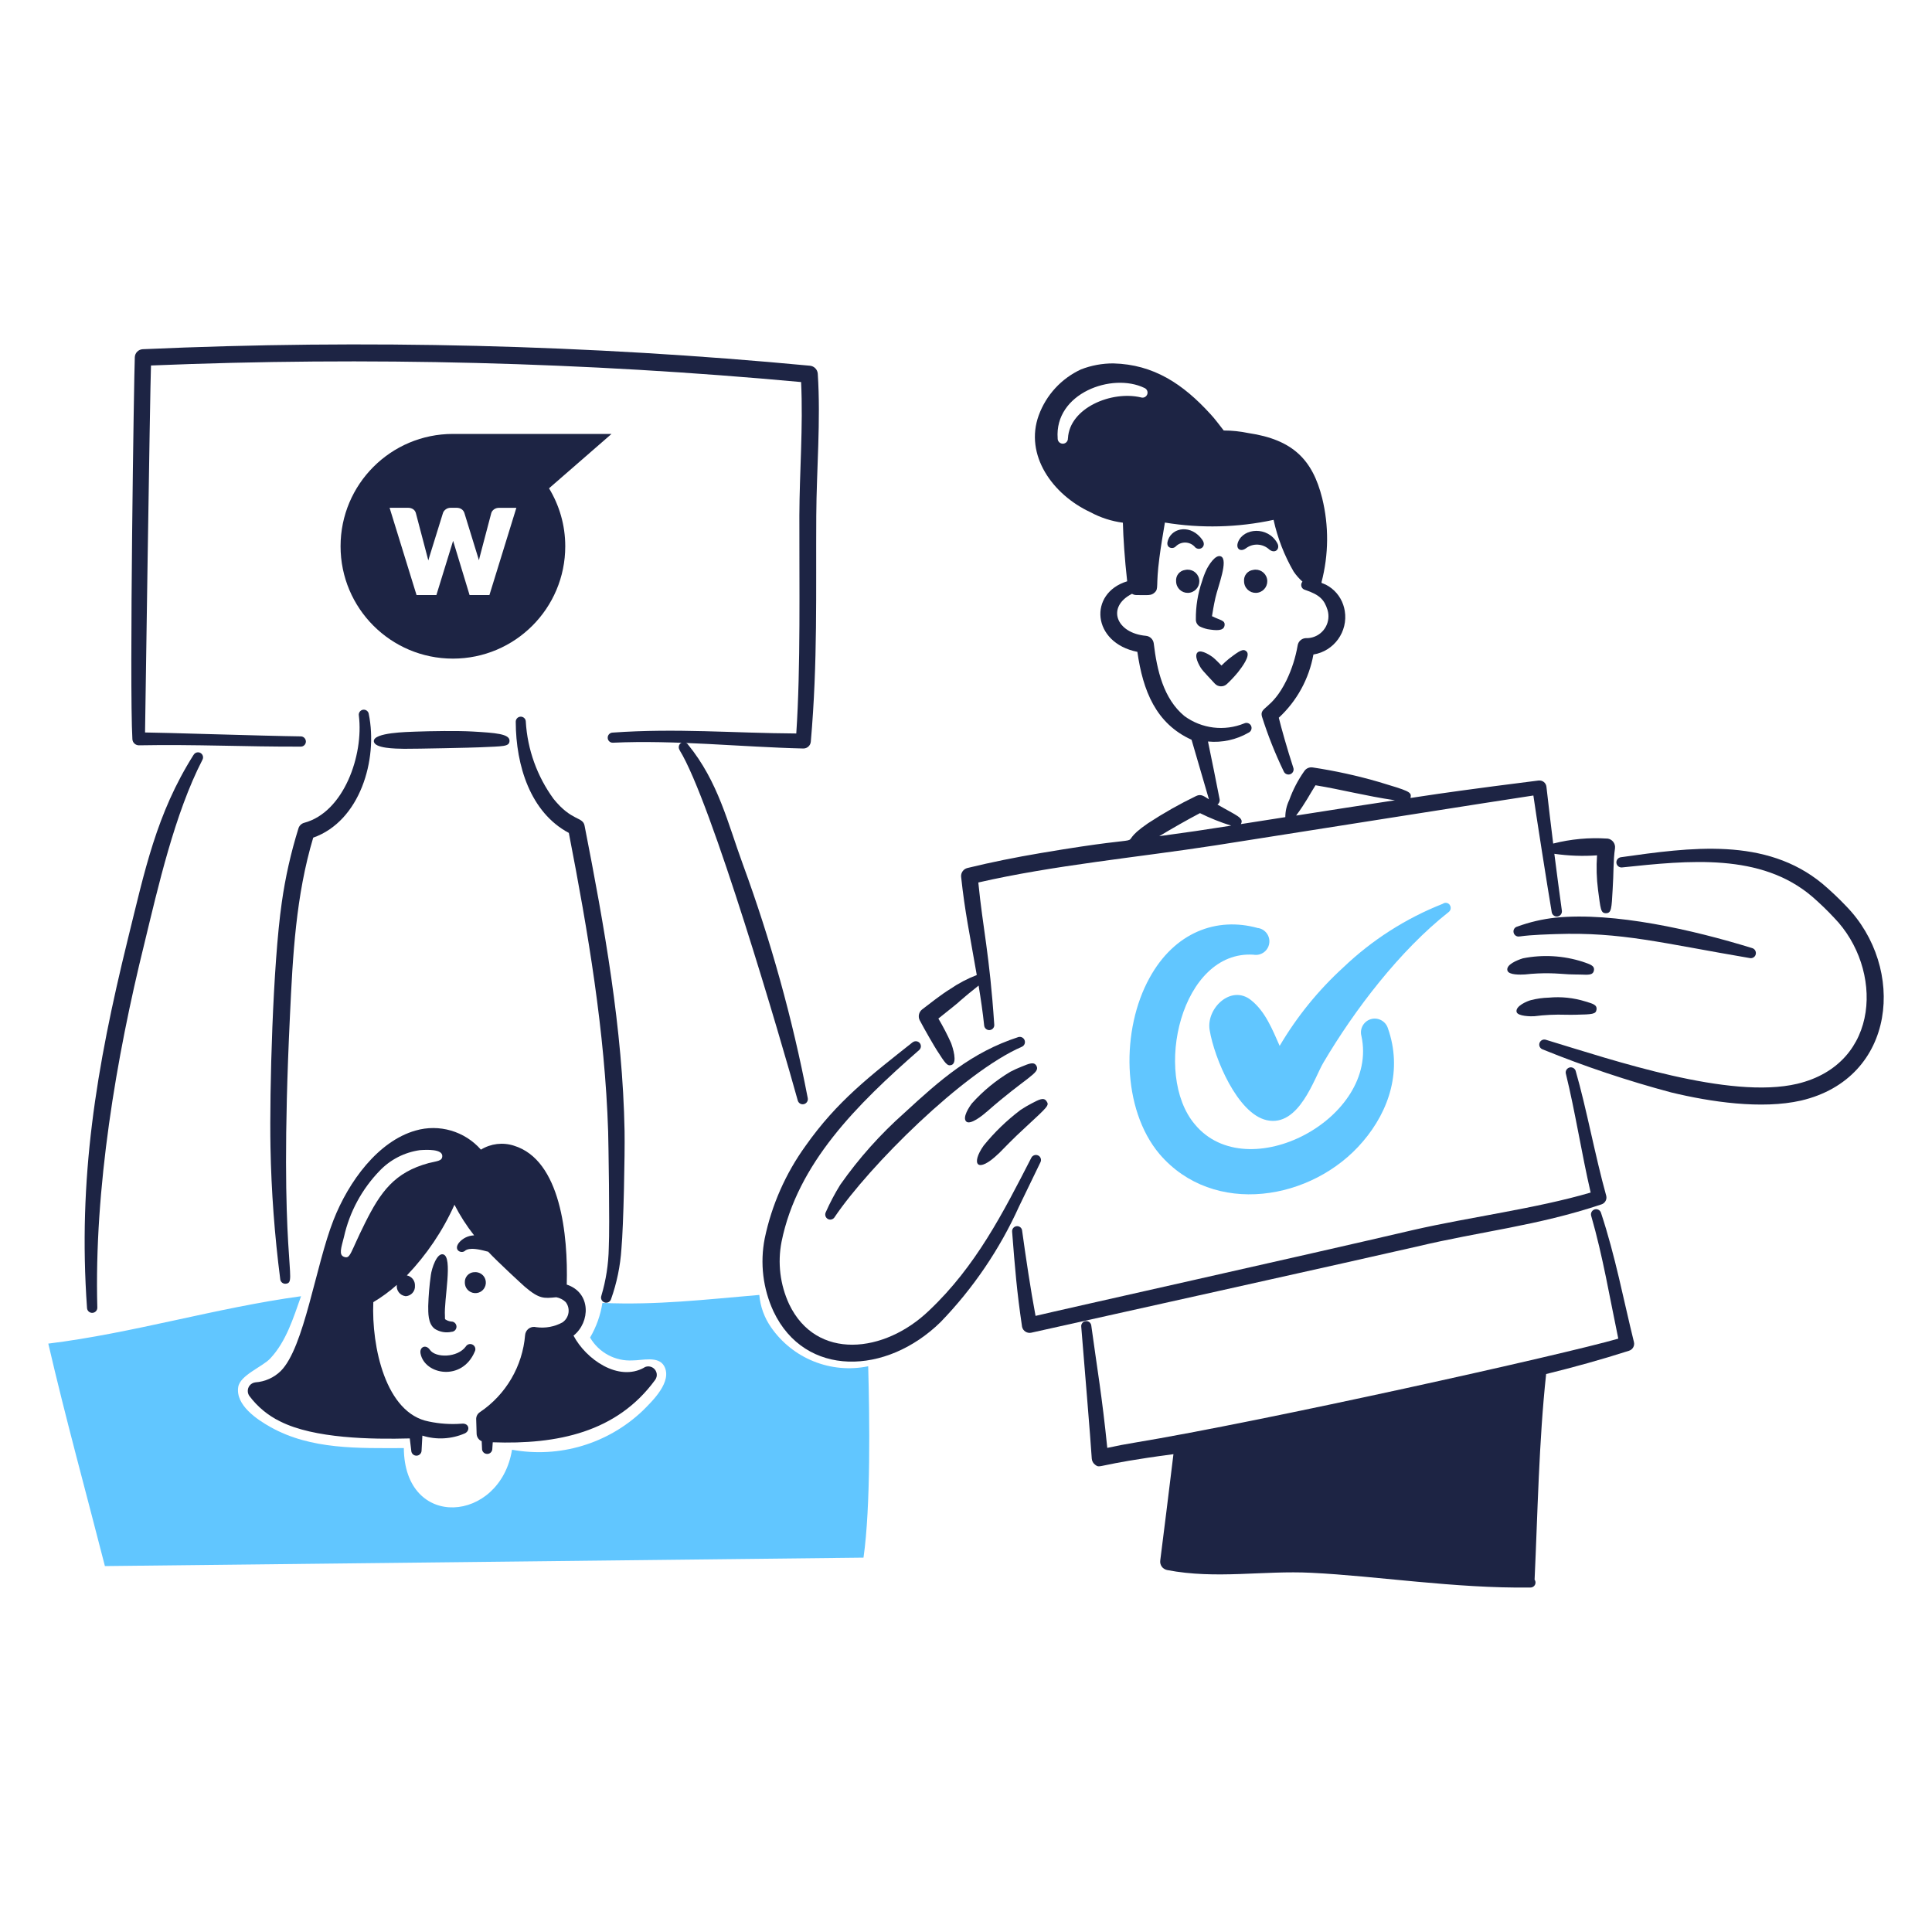
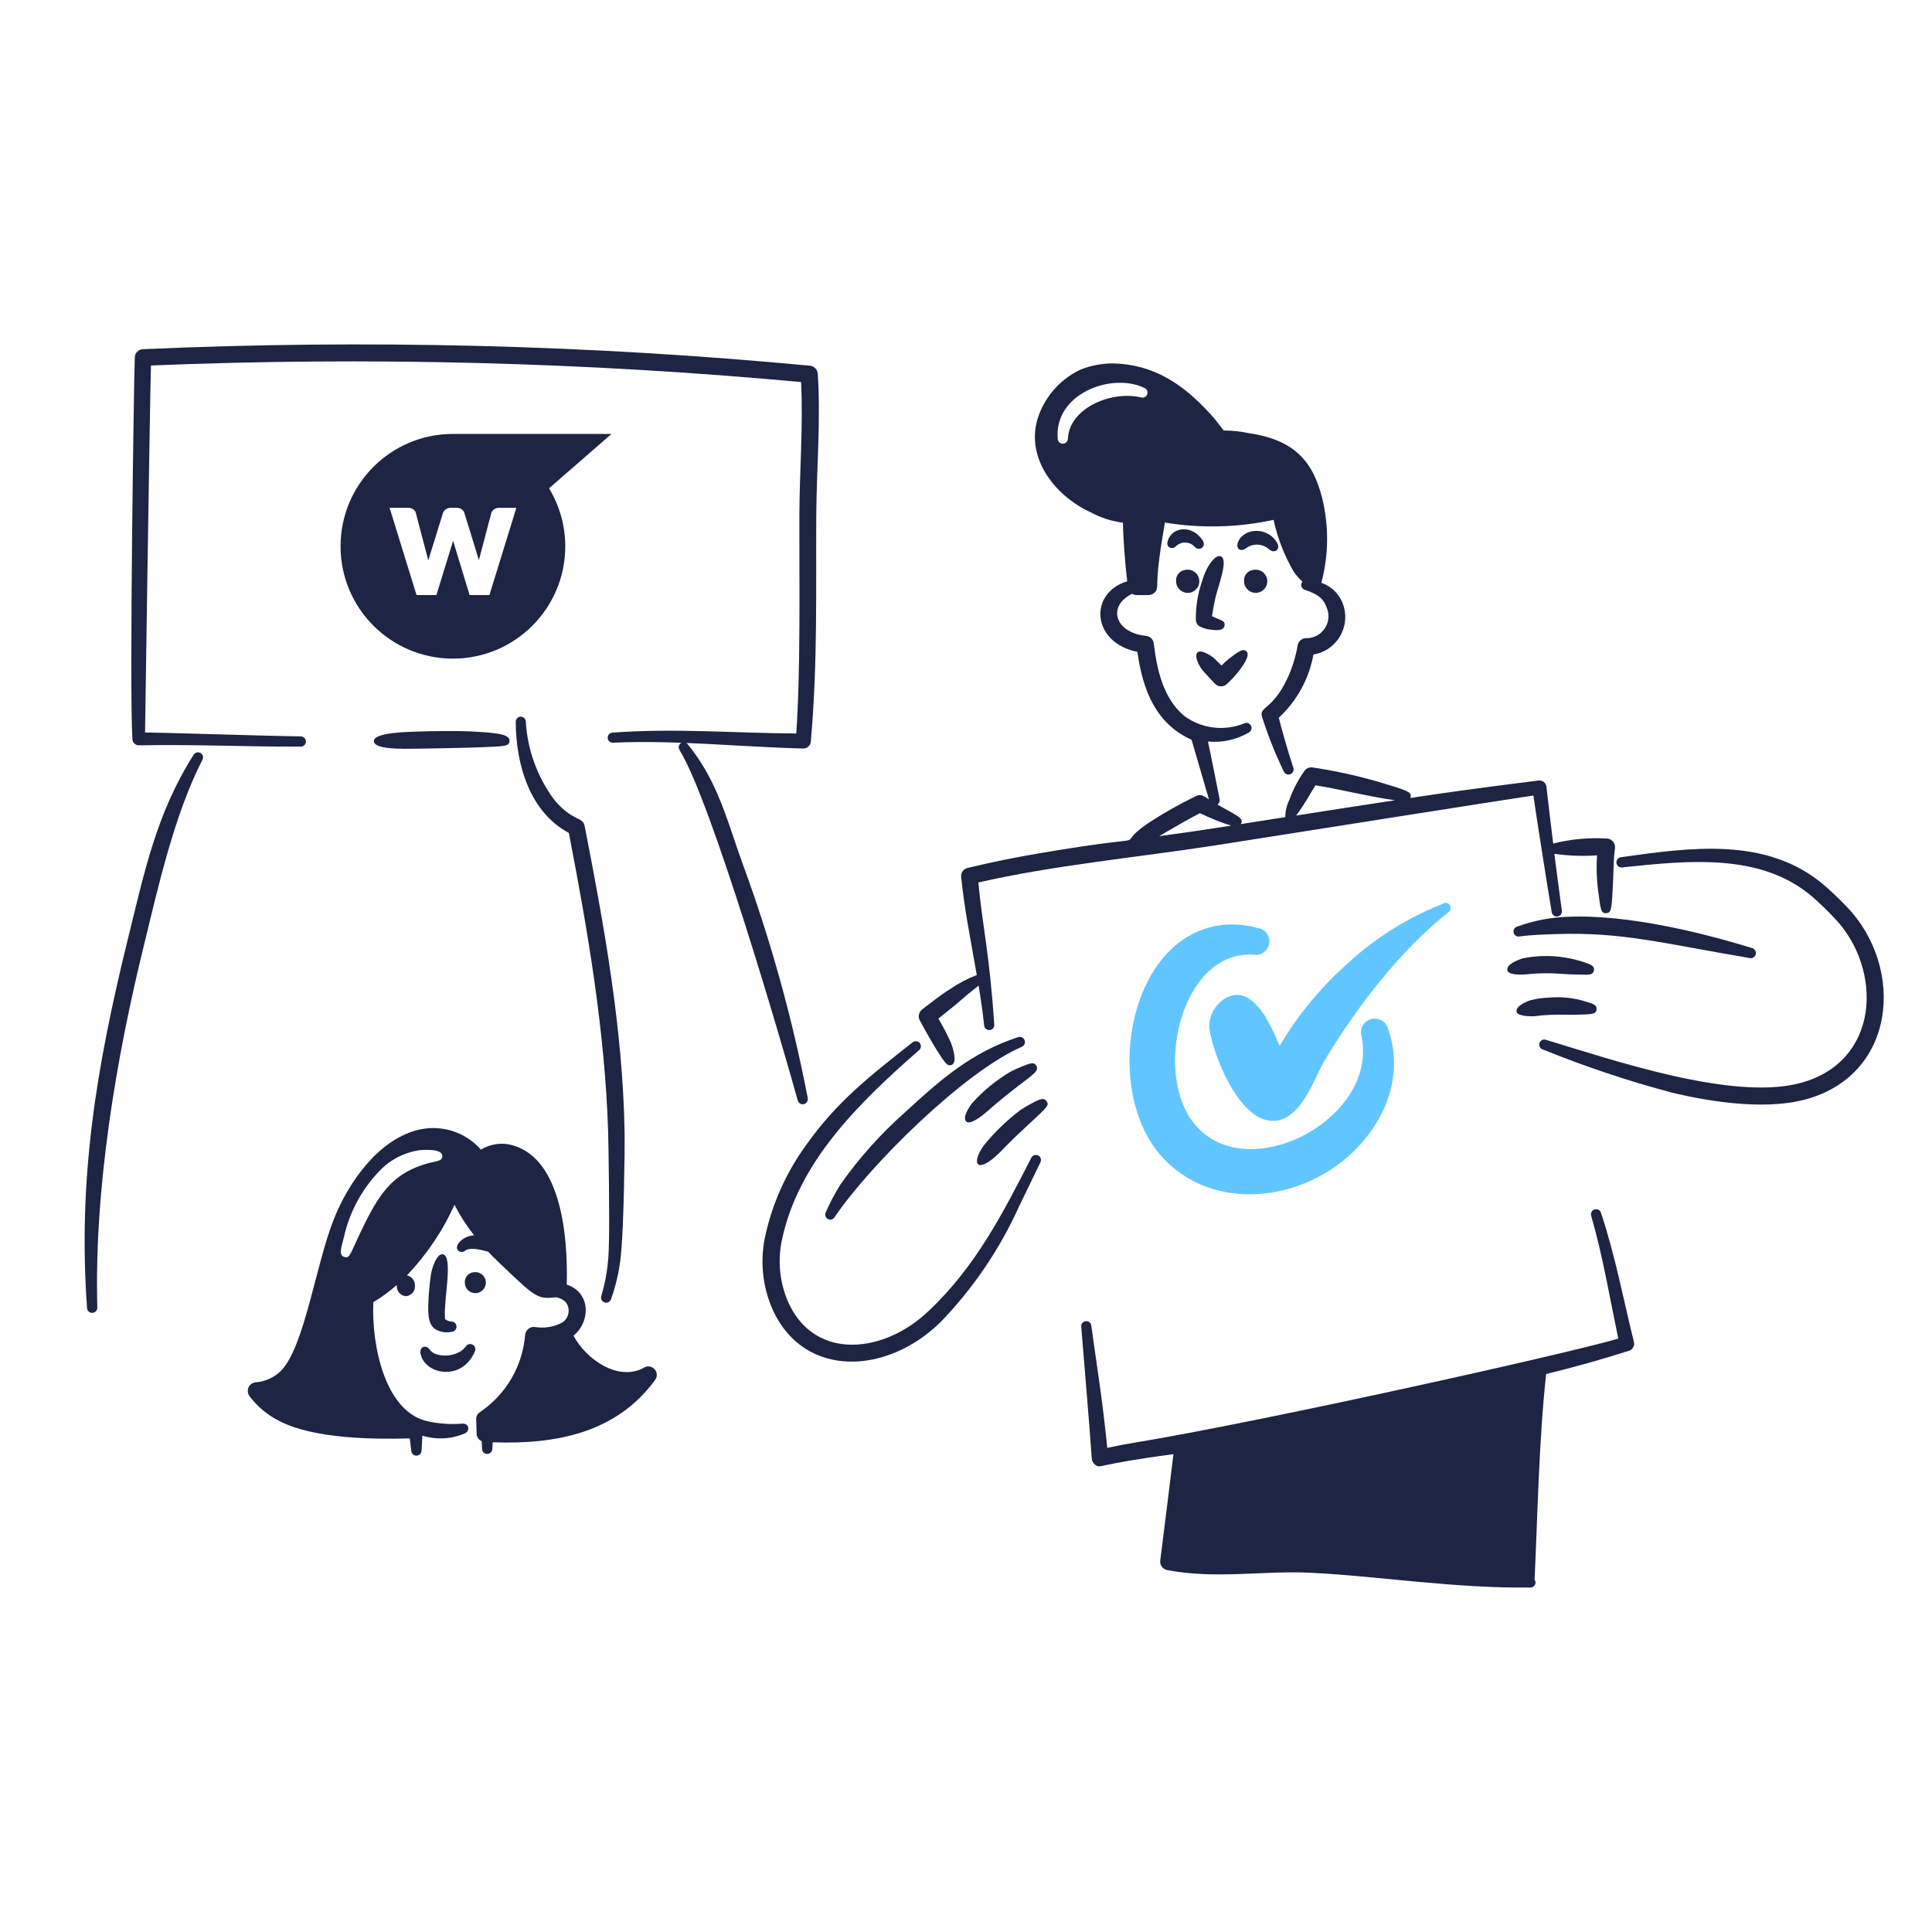
<svg xmlns="http://www.w3.org/2000/svg" id="Ebene_1" data-name="Ebene 1" viewBox="0 0 400 400">
  <defs>
    <style>
      .cls-1 {
        fill: #1d2444;
      }

      .cls-2 {
        fill: #61c6ff;
      }
    </style>
  </defs>
  <path class="cls-1" d="M188.94,215.8c-8.73,6.92-15.6,12.13-22.16,21.44-4.13,5.72-7.01,12.25-8.45,19.15-1.01,5.11-.37,10.42,1.82,15.14,6.52,13.72,23.34,13.2,34.58,2.2,6.76-6.99,12.26-15.1,16.26-23.96l4.43-9.15c.25-.51,.04-1.14-.47-1.39,0,0,0,0-.01,0-.52-.26-1.16-.04-1.42,.48-5.84,11.38-11.47,22.46-21.14,31.6-9.28,8.95-23.42,10.41-29-1.3-1.87-4.03-2.42-8.55-1.57-12.91,3.28-16.25,15.67-28.48,28.47-39.68,.44-.37,.51-1.02,.14-1.47-.37-.44-1.03-.5-1.48-.14Z" />
  <path class="cls-1" d="M172.82,251.96c7.09-10.51,26.64-30,38.75-35.24,.54-.24,.78-.87,.54-1.41-.22-.49-.77-.75-1.29-.59-9.71,3.16-16.2,8.89-23.53,15.65-5.01,4.44-9.49,9.45-13.33,14.93-1.12,1.81-2.12,3.7-2.98,5.65-.27,.51-.09,1.14,.42,1.43,.51,.27,1.14,.08,1.42-.42Z" />
  <path class="cls-1" d="M204.24,230.23c8.17-7.2,11.16-8.03,10.36-9.53-.5-.96-1.52-.5-3.07,.13-.8,.31-1.59,.67-2.35,1.07-2.96,1.76-5.64,3.96-7.94,6.52-.52,.67-2.09,2.98-1.17,3.8,.84,.72,3.33-1.24,4.16-2Z" />
  <path class="cls-1" d="M206.77,238.83c1.4-1.39,2.54-2.68,5.74-5.62,4.52-4.17,4.73-4.37,4.18-5.19-.59-.93-1.59-.35-3.1,.43-.8,.41-1.57,.87-2.32,1.37-2.83,2.14-5.39,4.61-7.62,7.37-2.71,3.86-1.32,5.92,3.11,1.63Z" />
  <path class="cls-1" d="M319.4,217.27c8.68,3.52,17.57,6.5,26.62,8.91,8.11,1.96,18.7,3.54,26.87,1.68,19.84-4.65,21.71-27.54,9.35-40.24-1.54-1.62-3.16-3.15-4.86-4.6-11.82-9.82-27.49-7.55-41.8-5.54-.58,.08-.98,.61-.92,1.18,.07,.58,.6,1,1.18,.93,0,0,0,0,0,0,13.8-1.45,28.71-3.04,39.35,6.04,1.6,1.39,3.12,2.85,4.56,4.4,10.15,10.47,9.74,30.21-7.66,34.36-14,3.3-38-4.86-52.02-9.11-.55-.19-1.14,.11-1.33,.66s.11,1.14,.66,1.33h0Z" />
  <path class="cls-1" d="M314.66,193.88c2.46-.36,6.27-.44,7.57-.49,13.51-.45,21.74,1.86,40,4.96,.57,.14,1.14-.2,1.28-.77,0,0,0-.01,0-.02,.13-.57-.22-1.14-.79-1.28-12.18-3.75-28.5-7.51-40.74-6.28-2.68,.3-5.31,.91-7.84,1.84-.56,.13-.9,.69-.76,1.25,0,0,0,.01,0,.02,.15,.56,.71,.9,1.27,.76Z" />
  <path class="cls-1" d="M315.73,201.75c1.74-.19,3.49-.28,5.24-.24,1.28,.02,2.55,.14,3.83,.21,.8,.04,1.56,.03,2.35,.05,1.54,.03,2.64,.22,2.85-.83s-.85-1.3-2.32-1.82c-4-1.28-8.25-1.53-12.37-.71-1.2,.37-3.57,1.32-3.21,2.54,.28,.94,2.66,.85,3.64,.8Z" />
  <path class="cls-1" d="M317.66,210.4c2.16-.28,4.34-.38,6.52-.31,.68,0,1.35,.03,2.03,0,3.55-.07,4.2-.13,4.33-1.06,.16-1.05-.91-1.25-2.27-1.68-2.46-.77-5.04-1.04-7.6-.8-1.24,.03-2.47,.2-3.68,.51-.76,.18-3.32,1.25-2.99,2.47,.26,.89,3,.92,3.65,.87Z" />
-   <path class="cls-1" d="M252.89,137.8c.47-.48,.97-.93,1.49-1.36,2.39-1.85,3.05-2.18,3.71-1.56,.87,.87-1,3.29-1.76,4.27-.71,.87-1.49,1.7-2.31,2.47-.71,.67-1.84,.63-2.5-.08,0,0-.02-.02-.03-.03-.78-.88-2.37-2.47-2.83-3.17-.4-.59-1.51-2.6-.69-3.29,.77-.68,2.92,.86,3.12,1.01,.47,.36,1.61,1.53,1.8,1.73Z" />
+   <path class="cls-1" d="M252.89,137.8c.47-.48,.97-.93,1.49-1.36,2.39-1.85,3.05-2.18,3.71-1.56,.87,.87-1,3.29-1.76,4.27-.71,.87-1.49,1.7-2.31,2.47-.71,.67-1.84,.63-2.5-.08,0,0-.02-.02-.03-.03-.78-.88-2.37-2.47-2.83-3.17-.4-.59-1.51-2.6-.69-3.29,.77-.68,2.92,.86,3.12,1.01,.47,.36,1.61,1.53,1.8,1.73" />
  <path class="cls-1" d="M245.38,118c1.29-.29,2.58,.52,2.87,1.82,.29,1.29-.52,2.58-1.82,2.87s-2.58-.52-2.87-1.82c-.04-.17-.06-.35-.06-.53-.11-1.16,.72-2.19,1.87-2.34Z" />
  <path class="cls-1" d="M259.45,118c1.29-.29,2.58,.52,2.87,1.82,.29,1.29-.52,2.58-1.82,2.87-1.29,.29-2.58-.52-2.87-1.82-.04-.17-.06-.35-.06-.53-.11-1.16,.72-2.19,1.87-2.34Z" />
  <path class="cls-1" d="M89.2,264.01c-.3,2.12-.48,4.25-.54,6.38,.01,1.36-.1,3.68,1.38,4.75,1.02,.64,2.26,.86,3.44,.6,.59-.02,1.05-.51,1.03-1.1-.02-.59-.51-1.05-1.1-1.03h0c-.43-.05-.84-.2-1.2-.44-.14-.07-.06-.33-.09-.71-.24-3.31,1.72-12.27-.38-12.76-1.3-.31-2.35,2.86-2.54,4.3Z" />
  <path class="cls-1" d="M96.44,278.78c-1.71,2.35-6.28,2.4-7.44,.68-.82-1.2-2.2-.6-1.93,.78,.84,4.4,8.61,5.83,11.23-.42,.27-.52,.07-1.16-.46-1.43-.5-.26-1.11-.09-1.4,.39Z" />
  <path class="cls-1" d="M98.11,263.4c1.19-.17,2.3,.66,2.46,1.85s-.66,2.3-1.85,2.46-2.3-.66-2.46-1.85c-.01-.1-.02-.2-.02-.31-.07-1.11,.76-2.07,1.87-2.16Z" />
  <path class="cls-1" d="M117.78,172.45c-7.96-4.22-10.97-13.94-11-22.97-.03-.58,.41-1.07,.98-1.1,.58-.03,1.07,.41,1.1,.98,0,.01,0,.03,0,.04,.34,5.79,2.35,11.36,5.77,16.03,3.76,4.65,6.04,3.62,6.4,5.52,4.07,20.77,7.9,42.08,8.28,63.24,.08,4.73-.21,19.58-.65,24.36-.23,3.57-.96,7.09-2.16,10.46-.2,.55-.81,.84-1.36,.64-.55-.2-.84-.81-.64-1.36,.96-3.22,1.48-6.56,1.54-9.92,.23-4.68-.08-22.35-.13-24.1-.67-20.7-4.14-41.21-8.14-61.83Z" />
  <path class="cls-1" d="M250.92,127.57c1.82,.91,2.77,.84,2.61,1.94-.18,1.17-1.74,1.05-3.53,.75-.58-.13-1.15-.33-1.68-.6-.47-.32-.75-.85-.73-1.42-.03-2.68,.4-5.35,1.28-7.89,.25-.84,.56-1.67,.94-2.46,.34-.69,1.8-3.21,2.98-2.69,1.58,.73-.6,6.15-1.14,8.52-.4,1.76-.55,2.86-.72,3.85Z" />
  <path class="cls-1" d="M248.95,111.8c-2.26-3.26-6.2-2.66-7.12,0-.19,.55-.25,1.11,.2,1.47,.47,.32,1.11,.22,1.47-.21,1.11-1.03,2.84-.96,3.86,.15,.03,.04,.07,.08,.1,.12,.94,.83,2.4-.2,1.49-1.52Z" />
  <path class="cls-1" d="M264.45,112.45c-1.95-3.52-6.97-3.18-8.12-.23-.55,1.41,.51,2.14,1.64,1.29,1.46-1.1,3.49-.98,4.82,.26,1.21,.97,2.32-.13,1.66-1.32Z" />
  <path class="cls-1" d="M140.7,155.31c6.53,10.49,21.15,60.55,24.46,72.51,.14,.57,.71,.92,1.28,.78,.57-.14,.92-.71,.79-1.28h0c-3.17-16.47-7.66-32.65-13.44-48.4-3.1-8.44-5.05-17.06-11.38-24.81-.33-.47-.98-.59-1.45-.26,0,0,0,0,0,0-.46,.34-.57,.98-.24,1.45Z" />
-   <path class="cls-1" d="M64.85,173.42c-3.6,12.04-4.23,24.3-4.82,36.89-2.48,51.53,1.78,55.16-.84,55.47-.58,.07-1.1-.34-1.17-.92,0,0,0-.02,0-.02-1.17-9.07-1.85-18.19-2.02-27.34-.22-11.54,.48-37.76,2.34-50.65,.73-5.2,1.89-10.33,3.45-15.34,.17-.57,.63-1.01,1.2-1.16,8.2-2.19,12.32-13.99,11.31-22.18-.11-.56,.26-1.11,.82-1.22,.56-.11,1.11,.26,1.22,.82,0,.02,0,.04,.01,.07,1.94,9.44-1.82,22.18-11.51,25.59Z" />
  <path class="cls-1" d="M40.08,156.28c-7.72,12.21-10.11,24-13.62,38.19-6.58,26.78-10.35,49.62-8.44,76.37,.05,.59,.57,1.02,1.15,.97,.56-.05,.99-.52,.98-1.08-.68-24.56,3.88-51.69,9.75-75.42,2.82-11.63,6.27-26.87,12-37.98,.29-.5,.12-1.14-.38-1.43-.5-.29-1.14-.12-1.43,.38h0Z" />
-   <path class="cls-2" d="M21.72,324.24c-3.92-15.33-8.15-30.65-11.72-46.06,17.52-2.16,34.77-7.42,52.33-9.81-1.6,4.49-3.06,9.35-6.38,12.89-1.63,1.74-6.25,3.45-6.63,5.92-.58,3.74,3.91,6.72,6.63,8.25,8.43,4.75,18.28,4.39,27.66,4.38,.12,17.1,19.93,15.52,22.4,.34,9.8,1.79,19.87-1.23,27.08-8.1,1.98-1.98,6.18-6,4.42-9.22-1.2-2.17-4.66-1.15-6.54-1.17-3.59,.21-6.99-1.62-8.8-4.73,1.29-2.21,2.16-4.64,2.55-7.17,11.45,.47,21.07-.69,32.49-1.66,.2,2.41,1.04,4.71,2.42,6.69,4.48,6.49,12.4,9.67,20.12,8.08,.29,10.66,.54,29.04-.97,39.62l-157.07,1.75Z" />
  <path class="cls-1" d="M30.03,151.65c2.93,0,24.44,.71,32.24,.81,.59,0,1.06,.49,1.06,1.07,0,.58-.48,1.06-1.06,1.05,0,0,0,0-.01,0-11.48,.04-21.72-.49-33.5-.27-.71,0-1.31-.55-1.35-1.27-.65-11.1,.33-75.3,.5-79.1,.04-.89,.76-1.6,1.65-1.64,46.08-2.06,92.24-.92,138.15,3.42,.86,.09,1.54,.79,1.6,1.65,.64,9.82-.26,19.85-.31,29.4-.1,15.85,.31,30.31-1.13,46.77-.06,.81-.74,1.44-1.56,1.43-12.92-.31-26.6-1.8-39.4-1.2-.57,.03-1.06-.4-1.09-.97,0,0,0-.01,0-.02-.03-.57,.4-1.06,.97-1.1,13.2-.95,25.17,.11,38.07,.18,.92-13.67,.6-30.93,.64-45.11,.03-9.2,.8-18.29,.36-27.65-44.74-4.12-89.71-5.27-134.6-3.43-.2,4.79-1.23,75.97-1.23,75.97Z" />
  <path class="cls-1" d="M83.68,155.03c2.4,.02,14.48-.24,15.72-.31,4.83-.23,6.02-.11,6.09-1.31,.08-1.49-3-1.68-7.54-1.95-3.15-.19-8.84-.1-12.01,.02-1.6,.07-8.57,.17-8.54,1.96,.03,1.52,4.45,1.56,6.28,1.59Z" />
  <path class="cls-1" d="M133.4,283.13c-5.34,3.02-12.08-1.69-14.66-6.6,3.5-2.79,3.67-8.89-1.4-10.57,.28-10.2-1.24-25.79-10.94-28.76-2.29-.74-4.78-.44-6.83,.82-3.37-3.83-8.64-5.37-13.54-3.95-7.73,2.2-13.84,10.5-16.99,18.55-3.72,9.47-6.04,26.36-10.91,31.23-1.41,1.38-3.27,2.21-5.24,2.35-.98,.11-1.69,.99-1.58,1.97,.03,.31,.15,.61,.33,.86,1.67,2.23,3.84,4.03,6.35,5.25,7.05,3.57,18.97,3.74,26.85,3.53,.11,.85,.22,1.7,.31,2.56,.03,.59,.53,1.04,1.12,1.01,.55-.03,.99-.48,1.01-1.03l.17-3.12c2.89,.91,6.02,.74,8.8-.47,1.16-.56,.9-2.19-.69-2-2.26,.17-4.54,.02-6.76-.45-8.99-1.69-11.9-15.55-11.51-24.71,1.73-1.03,3.36-2.23,4.87-3.57-.15,1.12,.63,2.16,1.76,2.32,.04,0,.08,0,.12,.01,1.11-.08,1.95-1.05,1.87-2.16,.05-1.03-.66-1.94-1.67-2.14,4.09-4.28,7.43-9.22,9.85-14.63,1.15,2.24,2.51,4.36,4.07,6.34-1.21,.04-2.34,.58-3.12,1.5-1.2,1.51,.37,2.3,1.13,1.77,.2-.13,.78-1.03,4.55,.03,.11,.03,.23,.06,.35,.08,2.05,2.2,7.21,6.93,7.58,7.25,3.04,2.6,3.98,2.42,6.52,2.18,.73,.14,1.41,.48,1.95,1,.99,1.28,.75,3.11-.52,4.1-.04,.03-.09,.07-.13,.1-1.66,.91-3.57,1.26-5.45,1-.97-.26-1.98,.32-2.24,1.29-.03,.11-.05,.21-.06,.32-.53,6.46-3.96,12.33-9.33,15.96-.53,.33-.84,.92-.8,1.54l.09,2.96c.02,.67,.43,1.27,1.05,1.54,.02,.51,.04,1.01,.07,1.52-.03,.59,.43,1.08,1.02,1.11,.59,.03,1.08-.43,1.11-1.02,0-.03,0-.06,0-.09,.02-.43,.06-.86,.09-1.3,13.34,.48,25.7-2.05,33.63-12.93,.57-.79,.39-1.88-.4-2.45-.55-.39-1.27-.44-1.86-.12Zm-44.63-42.33c-7.1,1.92-9.97,5.95-13.2,12.43-3.11,6.22-3,7.44-4.31,7-1.16-.4-.64-1.81-.04-4.16,1.15-5.15,3.71-9.88,7.38-13.67,2.21-2.32,5.14-3.82,8.31-4.27,1.46-.11,4.66-.25,4.66,1.21,0,1.06-1.05,1.02-2.79,1.46Z" />
  <path class="cls-1" d="M338.29,277.86c-2.2-8.9-3.84-17.76-6.82-26.76-.17-.56-.76-.87-1.32-.7-.56,.17-.88,.76-.71,1.33,2.42,8.38,3.82,16.87,5.61,25.42-11.12,3.24-73.6,17.15-100.22,21.55-1.87,.3-3.73,.66-5.58,1.07-1.1-10.86-2.08-16.29-3.31-25.32-.06-.57-.58-.99-1.16-.92-.57,.06-.99,.58-.92,1.15h0c.44,5.45,1.97,23.7,2.18,27.33,.04,.5,.3,.96,.71,1.26,1.17,.85-.08-.06,16.2-2.2-.6,4.91-2.4,19.57-2.73,21.99-.14,.94,.49,1.82,1.42,2,10.12,1.95,19.92,.06,29.86,.57,13.54,.65,29.71,3.26,45.35,3.05,.57,.01,1.05-.44,1.06-1.01,0-.22-.06-.44-.19-.62,.63-13.54,.89-28.68,2.39-42.57,5.76-1.42,11.48-3,17.15-4.82,.76-.23,1.22-1.02,1.03-1.79Z" />
-   <path class="cls-1" d="M329.33,246.91c-1.9-8.2-3.19-16.69-5.12-24.55-.18-.56,.14-1.15,.69-1.33,.56-.18,1.15,.14,1.33,.69,0,.03,.02,.06,.02,.09,2.17,7.47,3.98,17.42,6.3,25.75,.2,.77-.24,1.56-1,1.8-13.34,4.45-24.95,5.57-38.17,8.72-7.97,1.86-74.27,16.6-79.86,17.84-.86,.19-1.72-.35-1.91-1.21,0-.02,0-.04-.01-.06-1.08-7.33-1.46-12.02-2.05-19.63-.06-.57,.35-1.09,.93-1.15,0,0,0,0,0,0,.57-.06,1.08,.34,1.14,.91,0,0,0,.01,0,.02,.73,5.3,1.78,12.38,2.78,17.64,4.77-1.16,56.92-12.8,78.18-17.78,11.78-2.7,25.4-4.43,36.73-7.75Z" />
  <path class="cls-2" d="M260.49,192.16c-8.63-2.43-17.34,.9-22.49,10.3-5.88,10.62-5.8,27.12,2.06,36.47,11.17,13.06,31.68,9.71,42.12-2.6,5.5-6.44,8.2-14.86,5.17-23.44-.47-1.5-2.08-2.34-3.58-1.87-1.45,.46-2.29,1.97-1.91,3.44,3.74,17.07-23.6,31.51-34.49,18.31-8.79-10.4-2.8-36.09,12.16-35.11,1.52,.27,2.98-.75,3.24-2.28,.27-1.52-.75-2.98-2.28-3.24h0Z" />
  <path class="cls-2" d="M300.16,187.35c-.34-.47-.99-.57-1.45-.23,0,0-.01,0-.02,.01-7.64,3.01-14.62,7.48-20.56,13.15-5.18,4.73-9.63,10.21-13.19,16.26-1.5-3.38-2.97-7.13-5.93-9.48-4.14-3.29-9.3,1.71-8.57,6.18,.97,5.87,5.77,17.33,11.81,18.68,6.73,1.51,9.86-8.77,11.76-11.94,6.44-10.92,15.82-23.2,25.92-31.15,.46-.35,.56-1,.22-1.47Z" />
  <path class="cls-1" d="M332.76,173.62c-3.76-.25-7.54,.1-11.19,1.03-.49-3.92-.95-7.85-1.4-11.78-.09-.79-.81-1.36-1.6-1.27-.02,0-.03,0-.05,0-27.8,3.49-26.56,3.87-26.47,3.46,.25-1.11-.51-1.34-6.49-3.14-4.52-1.32-9.13-2.33-13.79-3.03-.68-.1-1.35,.19-1.73,.76-1.3,1.84-2.35,3.85-3.11,5.98-.54,1.11-.82,2.32-.82,3.55-3.07,.48-6.13,.96-9.2,1.44,.72-1.33-.93-1.75-4.85-4.05,.37-.25,.54-.7,.44-1.14-.35-1.86-1.95-9.8-2.4-11.91,2.92,.28,5.86-.36,8.4-1.83,.53-.24,.77-.87,.53-1.4-.24-.53-.87-.77-1.4-.53-4.12,1.69-8.82,1.12-12.41-1.51-4.33-3.58-5.69-9.5-6.35-15.05-.11-.83-.78-1.48-1.61-1.56-6.2-.55-8.24-5.99-2.89-8.7,.28,.17,.6,.26,.93,.26,2.43,0,3.02,.15,3.73-.5,.95-.87,.21-1.19,1.01-7.2,.31-2.45,.74-4.9,1.14-7.31,7.47,1.23,15.1,1.04,22.5-.56,.82,3.76,2.22,7.37,4.15,10.7,.52,.77,1.14,1.47,1.83,2.09-.38,.44-.34,1.1,.1,1.48,.13,.11,.28,.19,.45,.23,3.06,1.03,3.98,2.06,4.64,4.15,.72,2.4-.63,4.93-3.03,5.65-.47,.14-.97,.21-1.46,.19-.84,.03-1.55,.65-1.69,1.48-.43,2.51-1.21,4.95-2.31,7.24-3.03,6.17-5.68,5.45-5.08,7.54,1.23,3.88,2.73,7.66,4.5,11.32,.22,.54,.85,.8,1.39,.58,.53-.22,.79-.81,.59-1.35-1.26-3.85-2.51-8.31-3-10.33,3.75-3.47,6.26-8.06,7.17-13.09,4.29-.7,7.19-4.75,6.49-9.03-.07-.43-.18-.85-.32-1.27-.61-1.79-1.89-3.28-3.58-4.15-1.12-.52-.75-.18-.92-.5,1.5-5.71,1.55-11.7,.14-17.43-2-7.98-6.08-12.11-15.28-13.47-1.68-.35-3.39-.53-5.1-.53-.95-1.2-1.81-2.4-2.76-3.41-5.66-6.21-11.74-10.27-20.09-10.48-2.29-.01-4.57,.41-6.7,1.24-4.07,1.88-7.21,5.3-8.75,9.51-2.98,8.18,2.81,16.4,10.71,20.06,2.09,1.13,4.36,1.86,6.71,2.17,.08,3.13,.37,7.49,.89,12.13-8.07,2.46-7.32,12.73,2.11,14.61,1.15,8.05,3.83,14.85,11.22,18.2l3.6,12.34c-.93-.58-1.6-1.22-2.66-.69-3.44,1.66-6.76,3.54-9.96,5.64-8.48,5.8,4.7,1.6-22.23,6.17-5.1,.86-10.15,1.87-15.15,3.09-.83,.2-1.39,.98-1.31,1.83,.78,7.28,1.75,11.71,3.24,20.33-1.95,.75-3.81,1.73-5.54,2.92-1.79,1.08-4.29,3.08-5.77,4.2-.68,.53-.89,1.46-.51,2.23,1.14,2.17,3.11,5.54,3.54,6.2,1.76,2.74,2.17,3.38,3.06,3.07,1.27-.46,.25-3.6-.1-4.54-.78-1.74-1.66-3.43-2.63-5.07,5.88-4.68,3.03-2.46,5.63-4.63,.98-.85,1.97-1.57,2.7-2.2,.45,2.74,.86,5.49,1.15,8.26,.05,.57,.55,1,1.13,.96,.58-.05,1.01-.55,.96-1.12-.98-14.66-2.35-19.8-3.3-29.44,15.54-3.57,32.97-5.2,48.92-7.66,15.75-2.47,59.74-9.43,66-10.35,.4,2.94,2.93,19.06,3.8,24.17,.1,.58,.65,.97,1.23,.87,.56-.1,.94-.62,.87-1.18-.54-3.93-1.06-7.86-1.56-11.79,2.93,.42,5.89,.53,8.84,.32-.17,2.39-.1,4.8,.21,7.18,.53,3.87,.51,4.82,1.65,4.8s1.15-1,1.37-4.9c.23-3.38,.1-5.91,.49-8.56,.12-.99-.59-1.88-1.58-2-.01,0-.03,0-.04,0Zm-111.66-82.88c.03,.59-.42,1.09-1,1.12-.59,.03-1.09-.42-1.12-1,0-.03,0-.06,0-.09-.71-9.33,11.24-13.71,17.96-10.45,.53,.22,.79,.83,.57,1.36-.21,.5-.76,.77-1.28,.6-6.1-1.45-14.79,2.18-15.12,8.46Zm18.91,82.38c2.56-1.54,5.77-3.38,8.43-4.77,2.08,1.03,4.24,1.9,6.46,2.59-6.2,.96-8.55,1.32-14.89,2.18Zm28.35-4.28c2.04-2.77,2.76-4.32,4-6.26,5.4,.89,10.35,2.21,16.45,3.11-6.81,1.02-13.63,2.09-20.44,3.16h0Z" />
  <path class="cls-1" d="M106.91,105.13l-5.58,18.07h-4.11l-3.35-11.04c-.02-.06-.04-.12-.06-.18-.02,.07-.04,.13-.06,.19l-3.4,11.03h-4.11l-5.58-18.07h3.81c.41,0,.76,.1,1.05,.29,.3,.2,.49,.47,.58,.81l2.4,9.12c.06,.22,.12,.44,.18,.68,.07-.24,.14-.47,.2-.69l2.83-9.12c.09-.29,.28-.54,.57-.76,.29-.22,.64-.33,1.04-.33h1.2c.41,0,.76,.1,1.04,.29,.28,.19,.48,.46,.59,.8l2.81,9.12c.07,.21,.13,.43,.2,.65,.05-.22,.1-.44,.15-.64l2.4-9.11c.08-.3,.27-.56,.57-.78,.29-.21,.64-.32,1.04-.32h3.6Zm19.69-15.29h-32.83c-12.85,0-23.26,10.41-23.26,23.26s10.41,23.26,23.26,23.26,23.26-10.41,23.26-23.26c0-4.4-1.24-8.5-3.36-12l12.94-11.26Z" />
</svg>